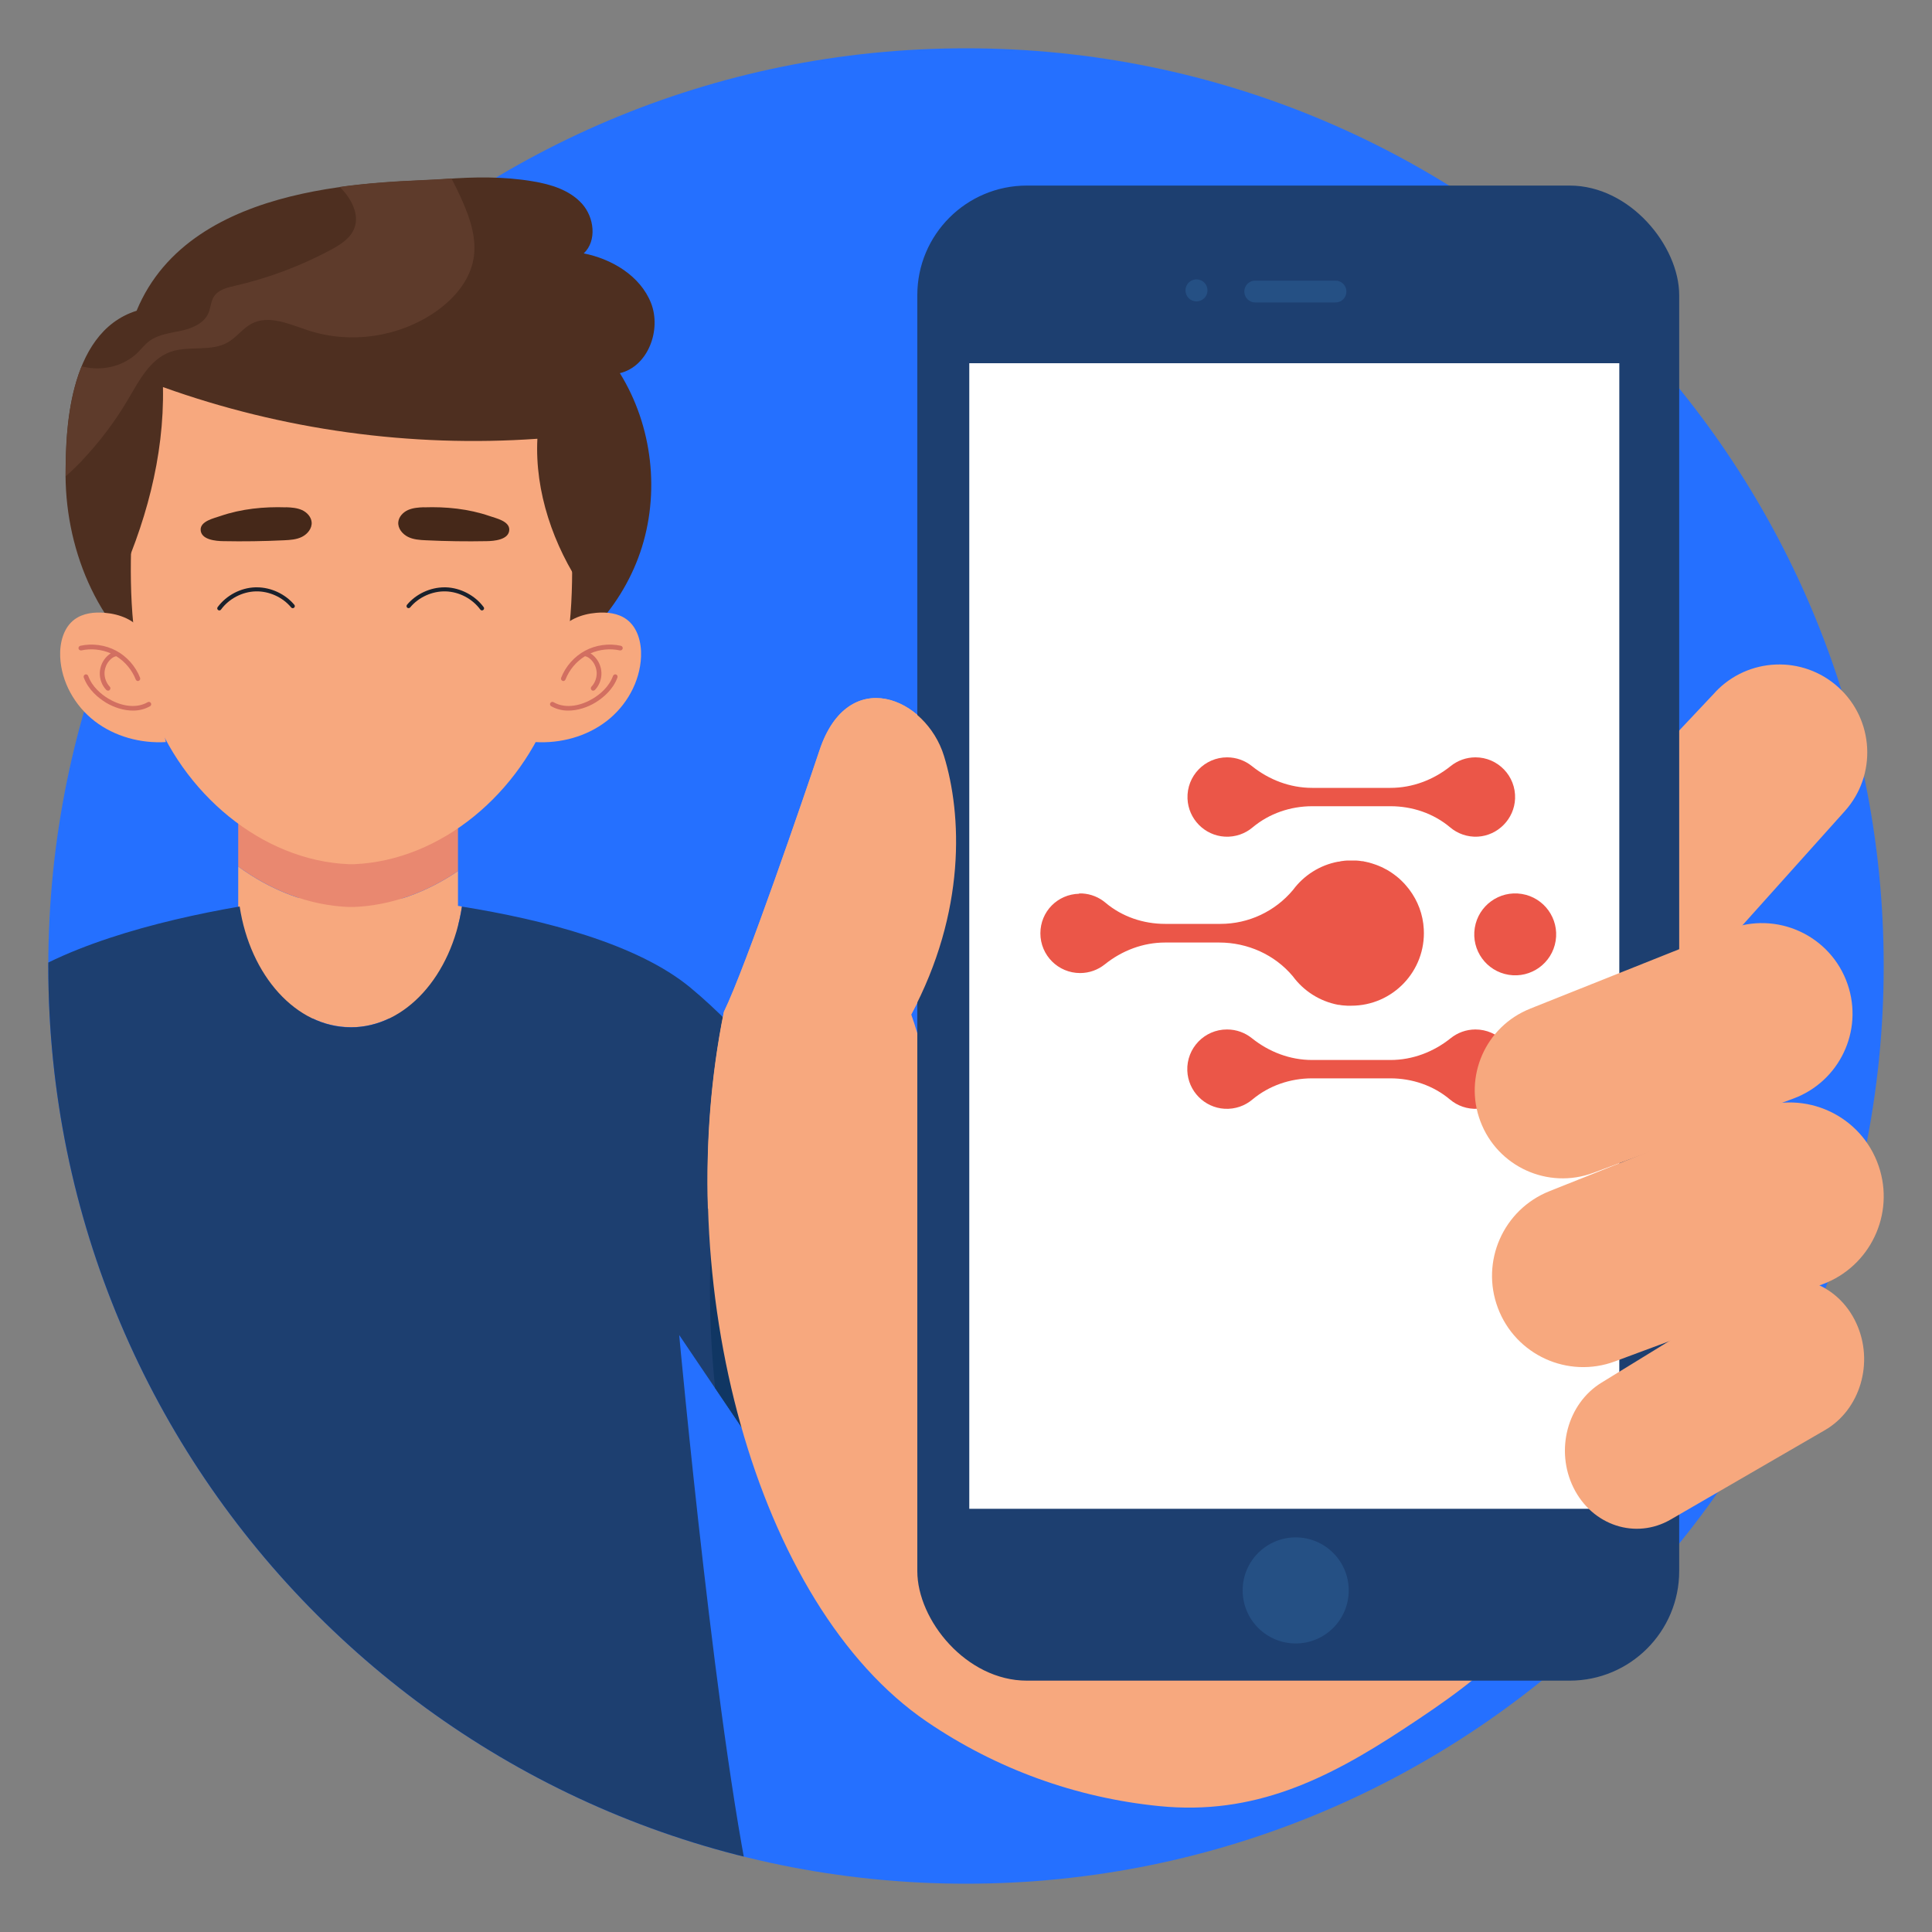
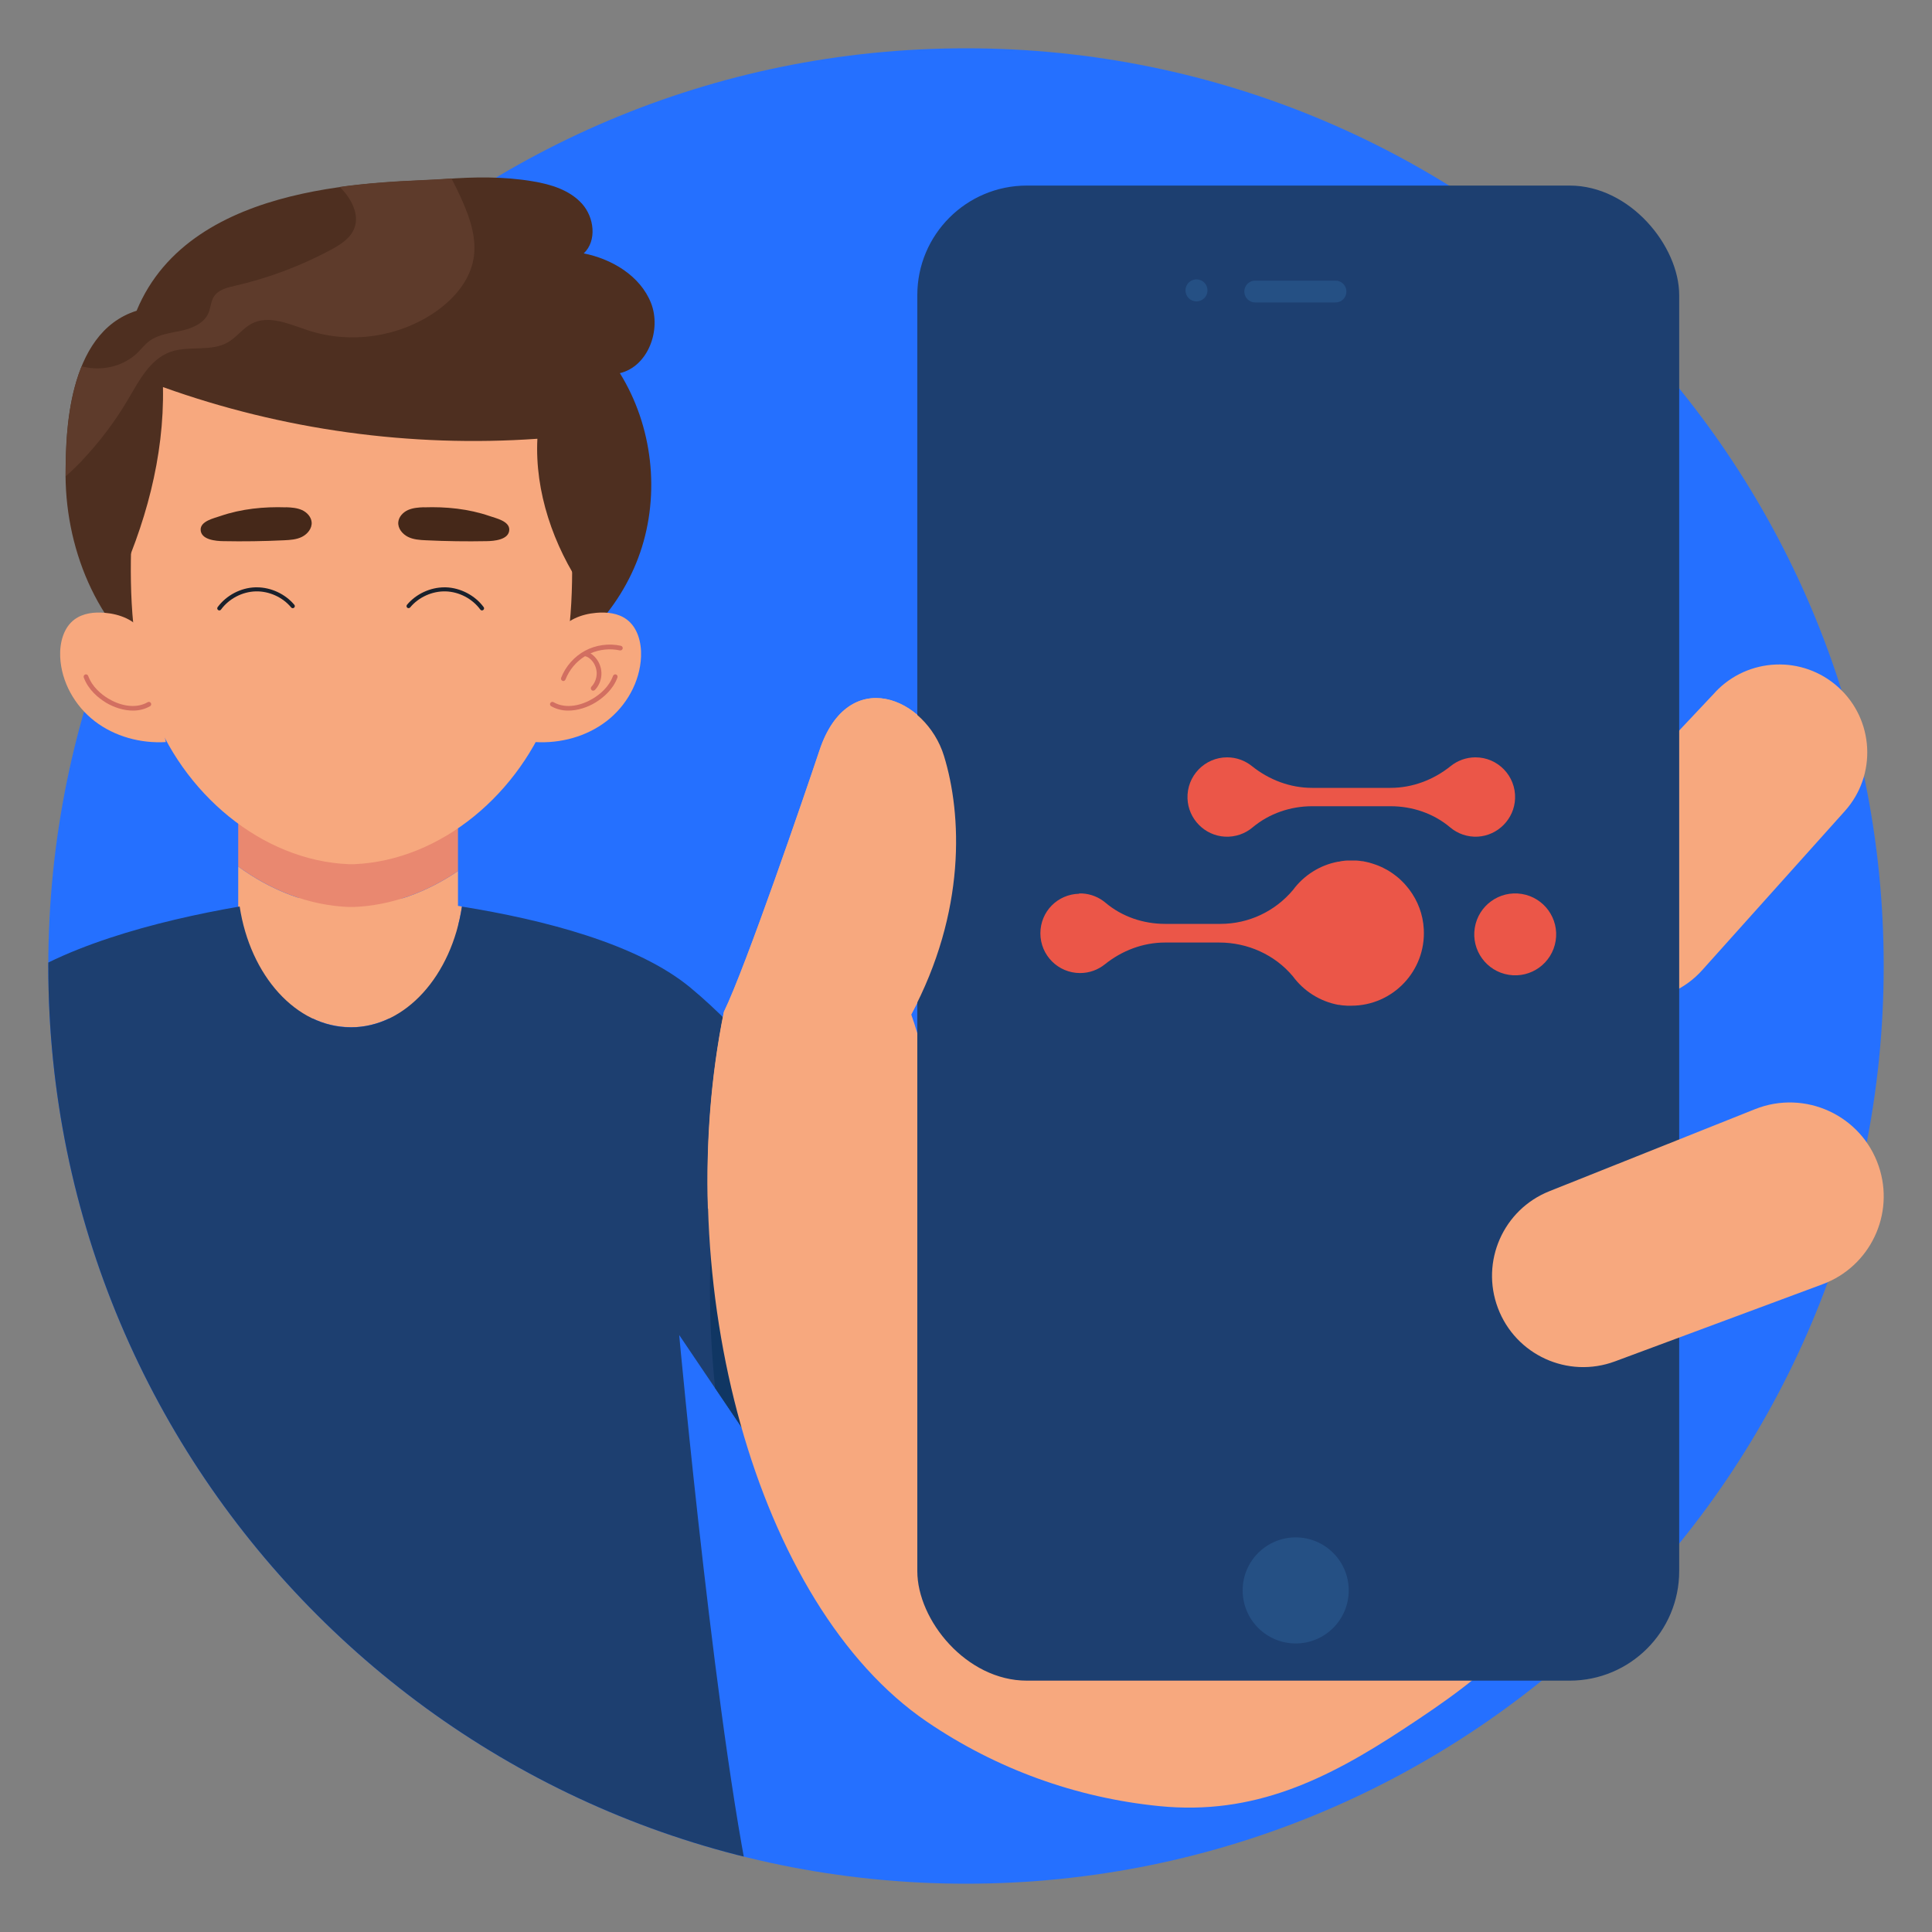
<svg xmlns="http://www.w3.org/2000/svg" id="a" viewBox="0 0 200 200">
  <rect x="0" y="0" width="200" height="200" fill="#808080" stroke="none" />
  <defs>
    <style>.e{fill:none;}.f{fill:#f7a87e;}.g{fill:#f68c24;}.h{fill:#e98870;}.i{fill:#eb5648;}.j{fill:#fff;}.k{fill:#9358e0;}.l{fill:#d26f61;}.m{fill:#452819;}.n{fill:#103663;}.o{fill:#1d3f70;}.p{fill:#19202b;}.q{fill:#2570ff;}.r{fill:#255084;}.s{fill:#5e3b2b;}.t{fill:#4e2f20;}.u{clip-path:url(#c);}.v{clip-path:url(#b);}.w{clip-path:url(#d);}</style>
    <clipPath id="b">
      <circle class="e" cx="363.84" cy="100" r="95" />
    </clipPath>
    <clipPath id="c">
      <path class="k" d="M352.34,62.45l.05,4.39c-2.46,2.77-13.23,14.07-17.28,31.17-3.81,16.09,1.85,37.95,11.07,52.4,4,6.46,9.23,10.15,15.69,14.46,3.08,2.15,7.38,3.69,9.84,6.46,2.46,3.08,3.08,6.77,4.31,10.15,5.54,16.92,33.22,85.19,33.22,85.5-4.92,3.69-12.77,7-19.38,7.69-59.15,6.15-96.27-27.37-97.19-31.68-.62-3.38-.65-7.04-.96-10.43-2.15-18.15-.89-36.32-1.5-54.47-1.12-33.12-2.06-71.08,25.72-94.38" />
    </clipPath>
    <clipPath id="d">
      <path class="e" d="M5,100c0,52.47,42.53,95,95,95,52.47,0,95-42.53,95-95,0-52.47-42.53-95-95-95-52.47,0-95,42.53-95,95Z" />
    </clipPath>
  </defs>
  <g class="v">
    <g>
      <path class="k" d="M352.34,62.45l.05,4.39c-2.46,2.77-13.23,14.07-17.28,31.17-3.81,16.09,1.85,37.95,11.07,52.4,4,6.46,9.23,10.15,15.69,14.46,3.08,2.15,7.38,3.69,9.84,6.46,2.46,3.08,3.08,6.77,4.31,10.15,5.54,16.92,33.22,85.19,33.22,85.5-4.92,3.69-12.77,7-19.38,7.69-59.15,6.15-96.27-27.37-97.19-31.68-.62-3.38-.65-7.04-.96-10.43-2.15-18.15-.89-36.32-1.5-54.47-1.12-33.12-2.06-71.08,25.72-94.38" />
      <g class="u">
        <g />
      </g>
    </g>
  </g>
  <g>
    <path class="q" d="M5,100c0,52.47,42.53,95,95,95,52.47,0,95-42.53,95-95,0-52.47-42.53-95-95-95-52.47,0-95,42.53-95,95Z" />
    <path class="f" d="M36.32,106.34c5.68,0,10.42-5.37,11.5-12.5-3.31-.53-6.41-.89-8.96-1.12v-.5s-1.24,.06-3.3,.23c-2.06-.14-3.3-.18-3.3-.18v.5c-2.16,.24-4.72,.58-7.46,1.05,1.08,7.14,5.82,12.51,11.51,12.51Z" />
    <path class="f" d="M36.37,93.89c-.09,0-.19,0-.29,0-4.1-.17-8.04-1.71-11.42-4.19v15.73h17.96l4.79-6.84v-8.42c-3.23,2.2-6.92,3.56-10.76,3.72-.09,0-.19,0-.28,0Z" />
    <path class="h" d="M24.66,81.25v8.45c3.38,2.47,7.32,4.02,11.42,4.19,.09,0,.19,0,.29,0,.09,0,.19,0,.28,0,3.84-.16,7.53-1.52,10.76-3.72v-8.91H24.66Z" />
    <path class="t" d="M53.22,70.56c6.03-2.23,10.96-7.28,13.05-13.37,2.09-6.09,1.29-13.09-2.1-18.56,2.92-.7,4.32-4.48,3.22-7.27-1.11-2.79-4.01-4.54-6.96-5.13,1.38-1.3,1.09-3.73-.18-5.14-1.27-1.41-3.21-2.01-5.09-2.32-3.01-.51-6.09-.47-9.14-.23-5.78,.44-26.19-.17-31.88,13.63-7.35,2.3-7.29,13.33-7.35,16.33-.16,8.03,3.16,16.38,9.73,20.99,10.39,7.29,24.8,5.48,36.7,1.07Z" />
    <path class="f" d="M57.12,73.13c-3.22,8.97-11.45,15.95-20.46,16.33-.09,0-.19,0-.28,0-.09,0-.19,0-.29,0-9.01-.38-17.25-7.36-20.46-16.33-1.96-5.46-2.24-11.44-2.03-17.28,.21-5.84,.9-11.67,.79-17.51,7.23-1.49,14.65-2.64,22-2.21,7.34-.42,14.76,.73,21.99,2.21-.11,5.84,.57,11.67,.79,17.51,.21,5.84-.07,11.82-2.03,17.28Z" />
    <path class="t" d="M60.38,61.03c-3.09-4.54-5.03-10.13-4.75-15.61-13.1,.92-26.39-.91-38.76-5.35,.14,7.24-1.83,14.35-4.9,20.91-.37-7.22-.47-14.22,.29-21.4,.09-.82,.19-1.66,.6-2.38,.73-1.27,2.24-1.83,3.64-2.26,13.18-4.03,27.73-4.6,40.58,.4,1.35,.53,2.73,1.14,3.71,2.21,.86,.94,1.36,2.17,1.64,3.41,.51,2.24,.38,4.57,.26,6.86-.26,4.56-.75,8.92-2.31,13.21Z" />
    <path class="s" d="M8.52,47.64c1.82-1.93,3.43-4.06,4.77-6.35,1.12-1.91,2.25-4.1,4.34-4.86,1.92-.69,4.22,.03,5.99-1.01,.9-.53,1.52-1.44,2.44-1.92,1.8-.94,3.94,.08,5.87,.71,4.35,1.42,9.35,.69,13.12-1.91,1.91-1.32,3.58-3.22,3.97-5.52,.35-2.02-.32-4.08-1.15-5.96-.35-.8-.73-1.58-1.14-2.35-.24,.02-.48,.03-.71,.05-2.12,.16-6.22,.18-10.84,.83,.06,.06,.12,.12,.18,.19,1.02,1.09,1.84,2.63,1.34,4.03-.39,1.09-1.46,1.76-2.47,2.3-3.11,1.67-6.45,2.92-9.89,3.71-.82,.19-1.75,.41-2.2,1.13-.32,.51-.33,1.15-.56,1.7-.46,1.07-1.69,1.58-2.84,1.83s-2.37,.38-3.3,1.08c-.46,.35-.82,.82-1.24,1.23-1.34,1.28-3.32,1.81-5.15,1.5-.2-.03-.4-.08-.6-.13-1.62,3.99-1.61,8.75-1.65,10.57,0,.27,0,.55,0,.82,.6-.53,1.18-1.09,1.73-1.67Z" />
    <path class="m" d="M29.61,52.51c.56,.02,1.13,.06,1.65,.29,.51,.23,.95,.7,1,1.25,.06,.64-.42,1.23-.99,1.52s-1.24,.33-1.88,.36c-2.09,.1-4.19,.13-6.28,.09-.74-.01-2.32-.13-2.34-1.19-.01-.89,1.38-1.18,2.04-1.41,2.18-.75,4.51-.98,6.8-.9Z" />
    <path class="m" d="M43.88,52.51c-.56,.02-1.13,.06-1.65,.29-.51,.23-.95,.7-1,1.25-.06,.64,.42,1.23,.99,1.52s1.24,.33,1.88,.36c2.09,.1,4.19,.13,6.28,.09,.74-.01,2.32-.13,2.34-1.19,.01-.89-1.38-1.18-2.04-1.41-2.18-.75-4.51-.98-6.8-.9Z" />
    <g>
      <path class="f" d="M55.43,76.82c2.6,.15,5.28-.57,7.35-2.16,2.07-1.59,3.47-4.07,3.58-6.68,.06-1.44-.34-3.01-1.49-3.86-.88-.65-2.05-.78-3.15-.68-1.52,.13-3.11,.73-3.92,2.03l-2.38,11.36Z" />
      <g>
        <path class="l" d="M61.13,67.64c.12,.07,.24,.16,.36,.28,.47,.45,.75,1.08,.77,1.73,.02,.65-.22,1.3-.67,1.77-.05,.05-.12,.08-.19,.08-.06,0-.12-.02-.16-.07-.1-.09-.11-.25-.01-.35,.36-.38,.55-.9,.54-1.43-.02-.52-.24-1.03-.62-1.39-.14-.13-.35-.29-.59-.33-.91,.55-1.63,1.42-2.02,2.41-.04,.1-.13,.16-.23,.16-.03,0-.06,0-.08-.02-.13-.05-.19-.19-.14-.32,.46-1.18,1.36-2.2,2.48-2.8,1.12-.6,2.47-.78,3.7-.51,.13,.03,.22,.16,.19,.29-.03,.13-.16,.21-.29,.19-1-.22-2.09-.11-3.03,.3Z" />
        <path class="l" d="M56.97,72.78c.07-.12,.22-.16,.33-.09,1.32,.76,2.98,.3,4.09-.38,.71-.43,1.65-1.19,2.07-2.34,.05-.13,.19-.19,.31-.15,.13,.05,.19,.19,.15,.31-.47,1.28-1.5,2.11-2.27,2.59-.79,.48-1.85,.86-2.9,.84-.58-.01-1.16-.15-1.69-.45-.12-.07-.16-.22-.09-.33Z" />
      </g>
    </g>
    <g>
      <path class="f" d="M17.16,76.82c-2.6,.15-5.28-.57-7.35-2.16-2.07-1.59-3.47-4.07-3.58-6.68-.06-1.44,.34-3.01,1.49-3.86,.88-.65,2.05-.78,3.15-.68,1.52,.13,3.11,.73,3.92,2.03l2.38,11.36Z" />
      <g>
-         <path class="l" d="M11.46,67.64c-.12,.07-.24,.16-.36,.28-.47,.45-.75,1.08-.77,1.73-.02,.65,.22,1.3,.67,1.77,.05,.05,.12,.08,.19,.08,.06,0,.12-.02,.16-.07,.1-.09,.11-.25,.01-.35-.36-.38-.55-.9-.54-1.43,.02-.52,.24-1.03,.62-1.39,.14-.13,.35-.29,.59-.33,.91,.55,1.63,1.42,2.02,2.41,.04,.1,.13,.16,.23,.16,.03,0,.06,0,.08-.02,.13-.05,.19-.19,.14-.32-.46-1.18-1.36-2.2-2.48-2.8-1.12-.6-2.47-.78-3.7-.51-.13,.03-.22,.16-.19,.29,.03,.13,.16,.21,.29,.19,1-.22,2.09-.11,3.03,.3Z" />
        <path class="l" d="M15.62,72.78c-.07-.12-.22-.16-.33-.09-1.32,.76-2.98,.3-4.09-.38-.71-.43-1.65-1.19-2.07-2.34-.05-.13-.19-.19-.31-.15-.13,.05-.19,.19-.15,.31,.47,1.28,1.5,2.11,2.27,2.59,.79,.48,1.85,.86,2.9,.84,.58-.01,1.16-.15,1.69-.45,.12-.07,.16-.22,.09-.33Z" />
      </g>
    </g>
    <g>
      <path class="p" d="M26.59,60.8c1.47,0,2.94,.69,3.88,1.81,.08,.09,.06,.23-.03,.3-.09,.08-.23,.06-.3-.03-.89-1.07-2.3-1.7-3.68-1.66-1.39,.04-2.76,.76-3.58,1.88-.07,.1-.2,.12-.3,.05-.1-.07-.12-.2-.05-.3,.9-1.22,2.39-2.01,3.91-2.05,.05,0,.1,0,.14,0Z" />
      <path class="p" d="M46.02,60.8s.09,0,.14,0c1.51,.05,3.01,.83,3.91,2.05,.07,.1,.05,.23-.05,.3-.1,.07-.23,.05-.3-.05-.82-1.12-2.19-1.84-3.58-1.88-1.38-.04-2.8,.59-3.68,1.66-.08,.09-.21,.1-.3,.03-.09-.08-.1-.21-.03-.3,.94-1.13,2.42-1.81,3.88-1.81Z" />
    </g>
    <g class="w">
      <path class="o" d="M92.72,128.85s-10.22-17.48-21.25-26.61c-5.49-4.55-15.24-7.04-23.65-8.39-1.08,7.13-5.82,12.5-11.5,12.5s-10.43-5.38-11.51-12.51c-8.64,1.49-19.1,4.25-24.97,9-9.52,7.7-17.51,20.63-23.95,34.53l17.23,11.69c5.04-9.72,8.83-15.5,8.83-15.5,0,0-3.54,47.28-7.16,64.67H78.24c-3.9-16.21-7.93-60.03-7.93-60.03l11.79,17.46,10.62-26.79Z" />
    </g>
    <path class="n" d="M92.72,128.85s-7.1-12.14-15.85-21.47c-3.14,11.79-4.1,24.17-2.84,36.31l8.07,11.95,10.62-26.79Z" />
    <path class="f" d="M162.77,156.4c-.19-2.86-2.83-3.27-5.1-4.45-1.12-.58-2.54-.85-3.73-1.24l-15.44-5.14-35.68-11.87c-.33-.11-5.08-1.41-5.08-1.69,0,0,0-17.73-3.41-26.98,5.73-10.7,5.27-20.74,3.41-26.79-1.86-6.04-9.93-9.46-12.89-.58-1.47,4.41-7.65,22.47-9.9,27.08-5.67,28.01,3.25,61.4,21,73.49,7.18,4.89,15.43,7.88,24.08,8.74,9.75,.97,17.31-2.74,25.31-8.01,4.03-2.65,8.06-5.41,11.33-8.96,3.27-3.55,5.75-8.02,6.11-12.83,.02-.28,.02-.54,0-.78Z" />
    <path class="f" d="M177.57,71.65l-15.15,16.09c-3.68,3.91-3.33,10.1,.76,13.57h0c3.87,3.28,9.65,2.89,13.04-.89l14.75-16.45c3.35-3.73,3.05-9.47-.67-12.83h0c-3.68-3.33-9.34-3.1-12.74,.51Z" />
    <g>
      <polygon class="g" points="121.11 159.62 121.05 159.72 121.17 159.72 121.11 159.62" />
      <rect class="o" x="94.96" y="19.21" width="78.87" height="154.77" rx="11.34" ry="11.34" />
-       <rect class="j" x="100.34" y="37.6" width="67.29" height="118.59" />
      <path class="r" d="M138.25,31.31h-8.31c-.62,0-1.13-.5-1.13-1.13s.5-1.13,1.13-1.13h8.31c.62,0,1.13,.5,1.13,1.13s-.5,1.13-1.13,1.13Z" />
      <path class="r" d="M125,30.06c0,.63-.51,1.14-1.14,1.14s-1.14-.51-1.14-1.14c0-.63,.51-1.14,1.14-1.14s1.14,.51,1.14,1.14Z" />
      <circle class="r" cx="134.13" cy="164.64" r="5.49" />
    </g>
-     <path class="f" d="M165.79,143.13l15.75-9.67c3.82-2.35,8.67-.74,10.63,3.53h0c1.85,4.03,.41,8.94-3.26,11.06l-15.96,9.25c-3.62,2.1-8.12,.63-10.06-3.29h0c-1.92-3.88-.64-8.71,2.9-10.88Z" />
    <path class="f" d="M160.4,123.31l21.28-8.49c5.17-2.06,11.01,.63,12.8,5.89h0c1.7,4.98-.88,10.41-5.82,12.24l-21.48,7.98c-4.87,1.81-10.29-.66-12.12-5.53h0c-1.81-4.81,.56-10.19,5.34-12.09Z" />
    <path class="f" d="M94.96,109.5c-.33-1.42-.21-3.27-.65-4.46,5.73-10.7,5.27-20.74,3.41-26.79-1.86-6.04-9.93-9.46-12.89-.58-1.47,4.41-7.65,22.47-9.9,27.08-1.34,6.61-1.86,13.52-1.65,20.38,1.83-.9,3.62-1.9,5.35-2.95,6.11-3.71,11.26-7.64,16.32-12.68Z" />
    <g>
      <path class="i" d="M111.7,92.49s.05,0,.08,0c0,0,0,0,.01,0,.02,0,.04,0,.06,0,.05,0,.1,0,.15,0h.02c.92,.05,1.76,.4,2.42,.96,1.72,1.45,3.92,2.19,6.17,2.19h5.74c2.9,0,5.64-1.29,7.5-3.51,1.11-1.5,2.77-2.58,4.68-2.93h.08c.09-.03,.18-.04,.27-.06,.06,0,.11-.01,.17-.02,.05,0,.1-.01,.15-.02,.09,0,.19-.02,.28-.02,.03,0,.06,0,.09,0,.1,0,.2,0,.3,0h.04c.08,0,.17,0,.25,0,.03,0,.05,0,.08,0,.04,0,.08,0,.12,0,.09,0,.18,.01,.26,.02,.03,0,.07,0,.1,.01,.09,.01,.18,.02,.28,.04h.09c.09,.03,.18,.04,.27,.06,.03,0,.06,.01,.09,.02,.09,.02,.17,.04,.26,.06,.03,0,.07,.02,.1,.03,.08,.02,.16,.04,.24,.07,.04,.01,.08,.02,.12,.04,.07,.02,.14,.05,.21,.07,.05,.02,.09,.03,.14,.05,.06,.02,.12,.05,.18,.07,.05,.02,.11,.04,.16,.07,.05,.02,.09,.04,.14,.06,.06,.03,.13,.06,.19,.09,.03,.01,.06,.03,.09,.05,.08,.04,.15,.08,.23,.12h.01c.48,.27,.92,.59,1.33,.94,.02,.02,.04,.04,.06,.06,.05,.05,.1,.09,.15,.14,.04,.03,.07,.07,.11,.11,.04,.04,.07,.08,.11,.11,.05,.05,.1,.1,.14,.15,.02,.03,.05,.05,.07,.08,.06,.07,.12,.13,.17,.2l.04,.05c.07,.08,.13,.17,.2,.25h0c.87,1.16,1.41,2.56,1.49,4.09,.23,4.33-3.22,7.92-7.5,7.92h-.02c-.11,0-.21,0-.32,0-.03,0-.06,0-.09,0-.09,0-.19-.01-.28-.02-.05,0-.09,0-.14-.01-.06,0-.13-.02-.19-.02-.08-.01-.16-.02-.23-.04h-.08c-1.92-.36-3.59-1.44-4.7-2.95-1.87-2.24-4.69-3.5-7.62-3.5h-5.61c-2.28,0-4.46,.83-6.24,2.26-.7,.56-1.59,.9-2.56,.9h0c-2.27,0-4.11-1.84-4.11-4.11s1.79-4.05,4.01-4.1Z" />
      <path class="i" d="M153,86.61c-1.1,.06-2.11-.31-2.88-.96-1.72-1.45-3.92-2.19-6.17-2.19h-8.11c-2.25,0-4.45,.75-6.17,2.19-.77,.65-1.78,1.02-2.88,.96-2.1-.12-3.78-1.84-3.86-3.94-.09-2.34,1.78-4.27,4.1-4.27,.97,0,1.86,.34,2.56,.9,1.78,1.43,3.96,2.26,6.24,2.26h8.11c2.28,0,4.46-.83,6.24-2.26,.7-.56,1.59-.9,2.56-.9,2.32,0,4.19,1.93,4.1,4.27-.08,2.1-1.77,3.82-3.86,3.94Z" />
-       <path class="i" d="M127.03,106.57c.97,0,1.86,.34,2.56,.9,1.78,1.43,3.96,2.26,6.24,2.26h8.11c2.28,0,4.46-.83,6.24-2.26,.7-.56,1.59-.9,2.56-.9,2.32,0,4.19,1.93,4.1,4.27-.08,2.1-1.77,3.82-3.86,3.94-1.1,.06-2.11-.31-2.88-.96-1.72-1.45-3.92-2.19-6.17-2.19h-8.11c-2.25,0-4.45,.75-6.17,2.19-.77,.65-1.78,1.02-2.88,.96-2.1-.12-3.78-1.84-3.86-3.94-.09-2.34,1.78-4.27,4.1-4.27Z" />
      <circle class="i" cx="156.86" cy="96.73" r="4.24" transform="translate(36.46 236.25) rotate(-80.87)" />
    </g>
-     <path class="f" d="M158.39,104.42l20.53-8.19c4.98-1.99,10.62,.6,12.35,5.68h0c1.64,4.81-.85,10.04-5.61,11.81l-20.72,7.69c-4.7,1.75-9.93-.64-11.69-5.33h0c-1.75-4.64,.54-9.83,5.15-11.66Z" />
  </g>
</svg>